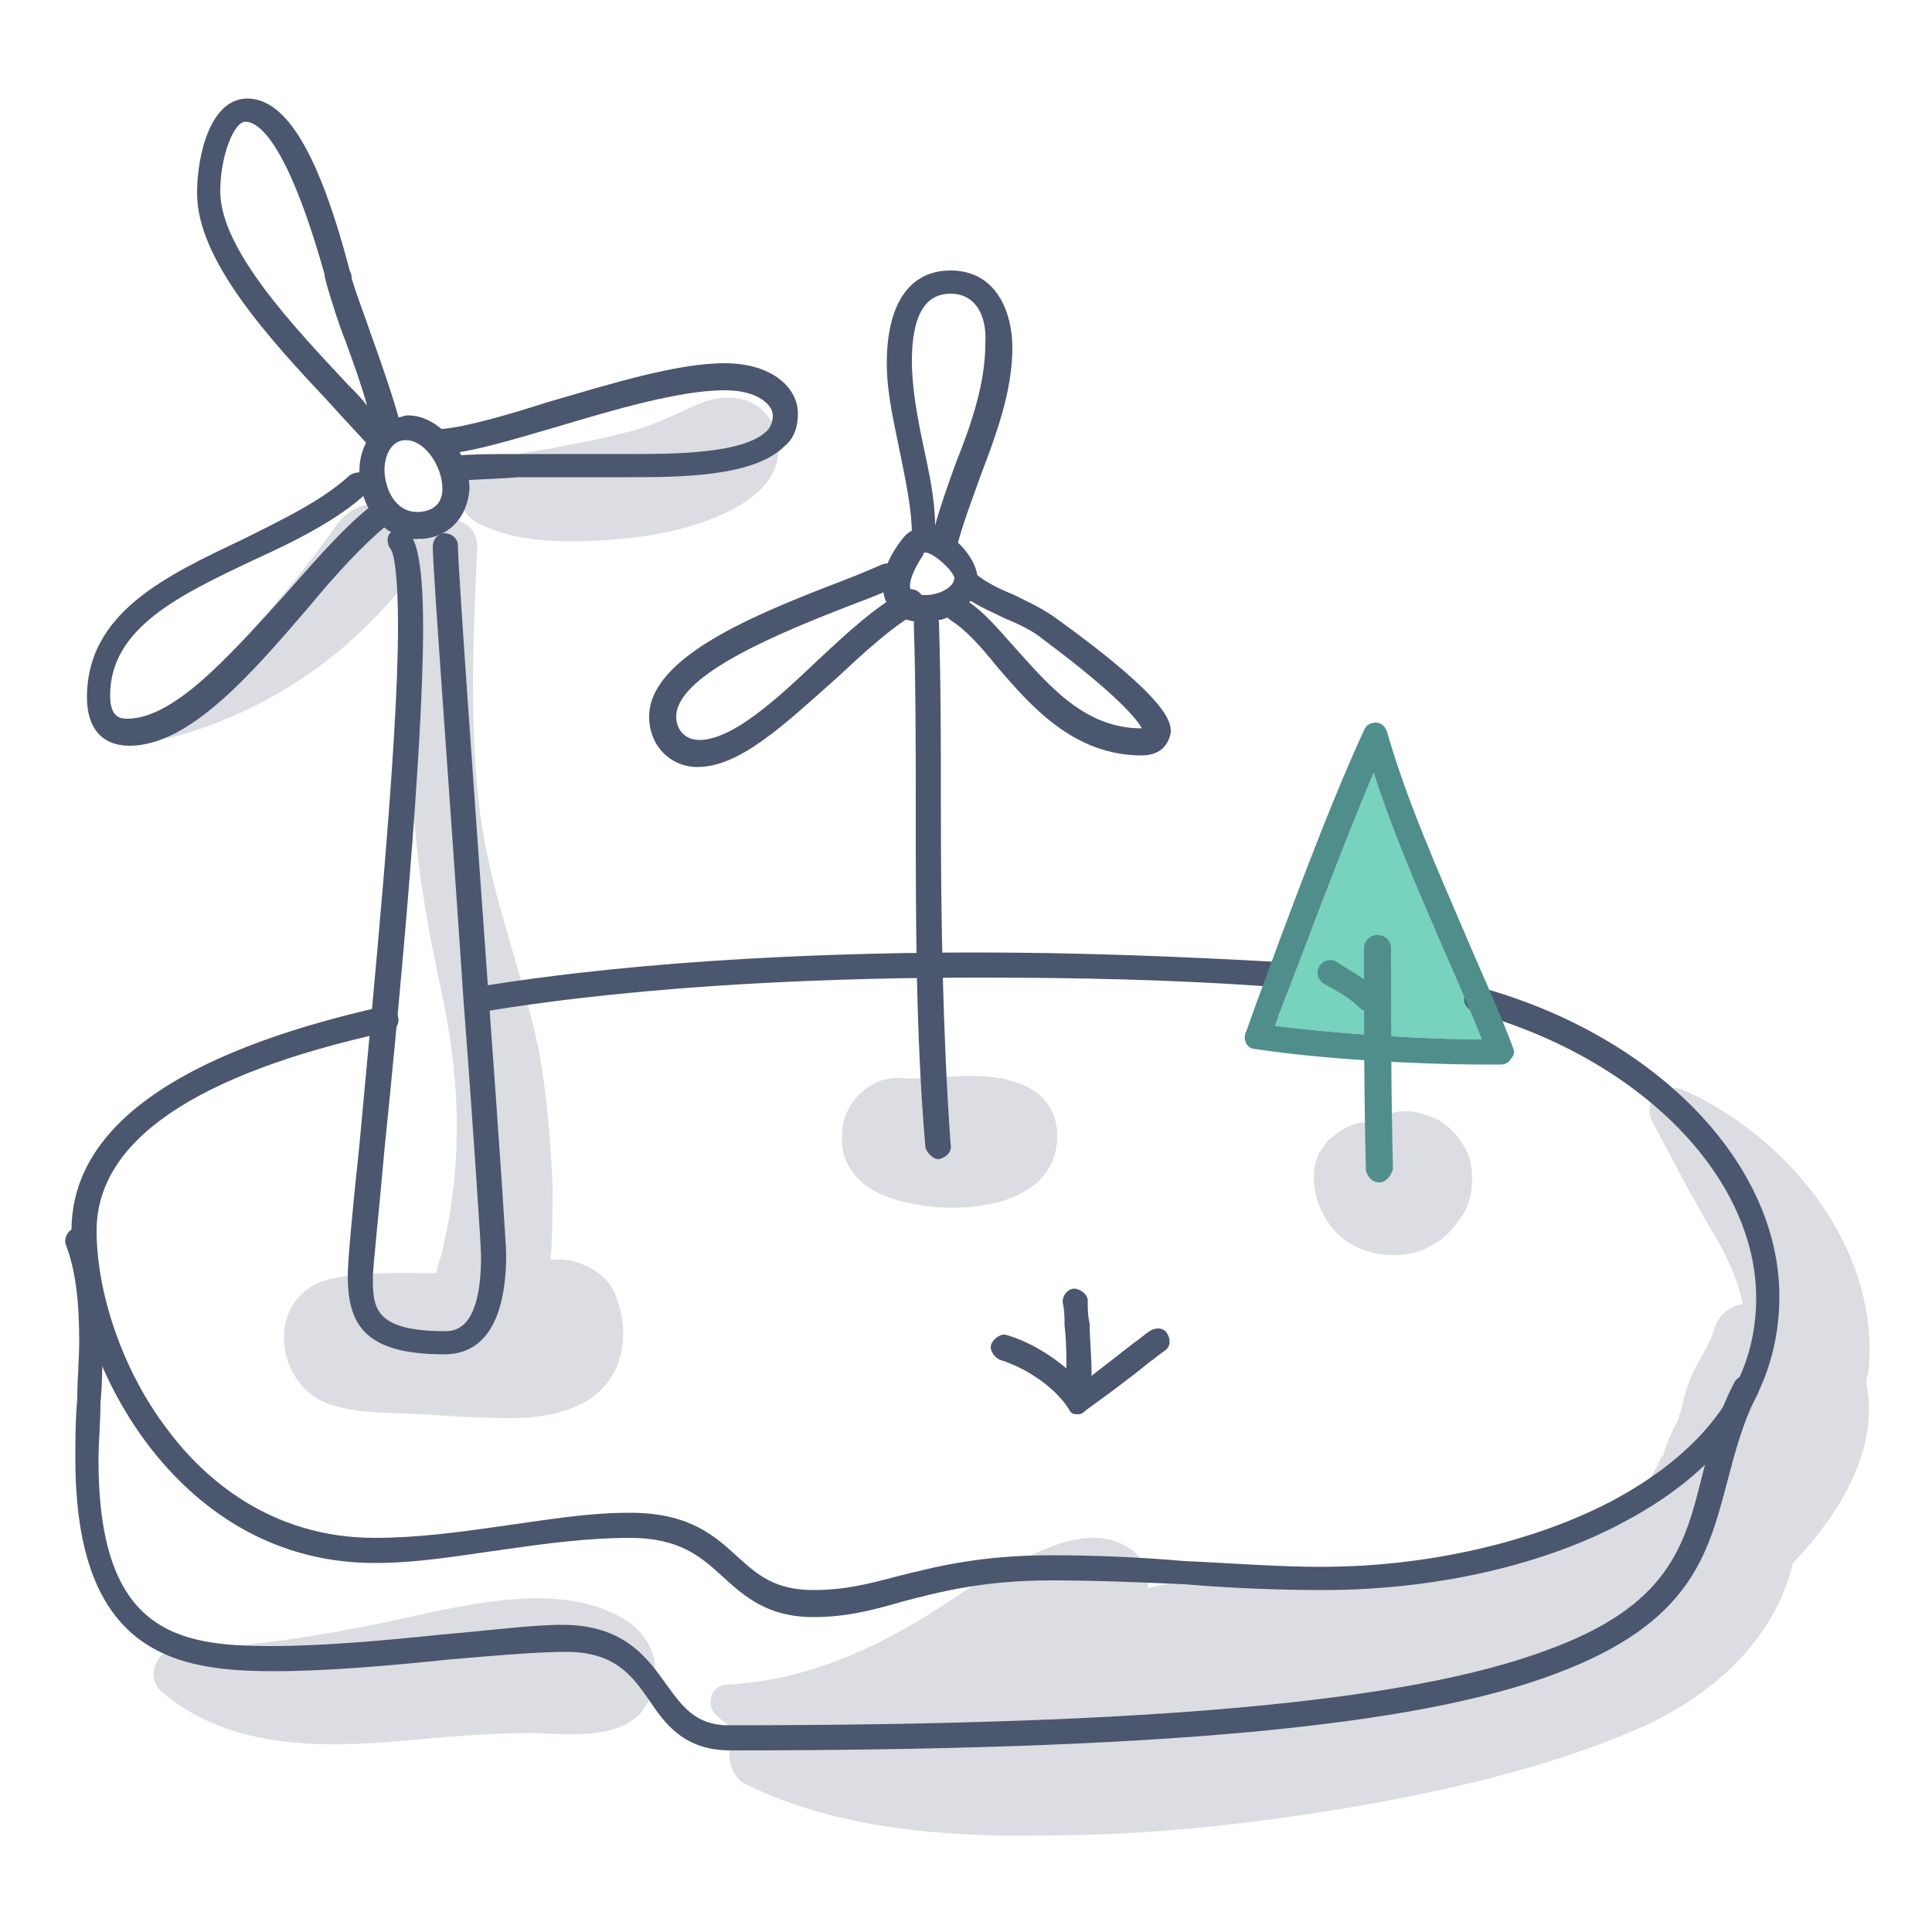
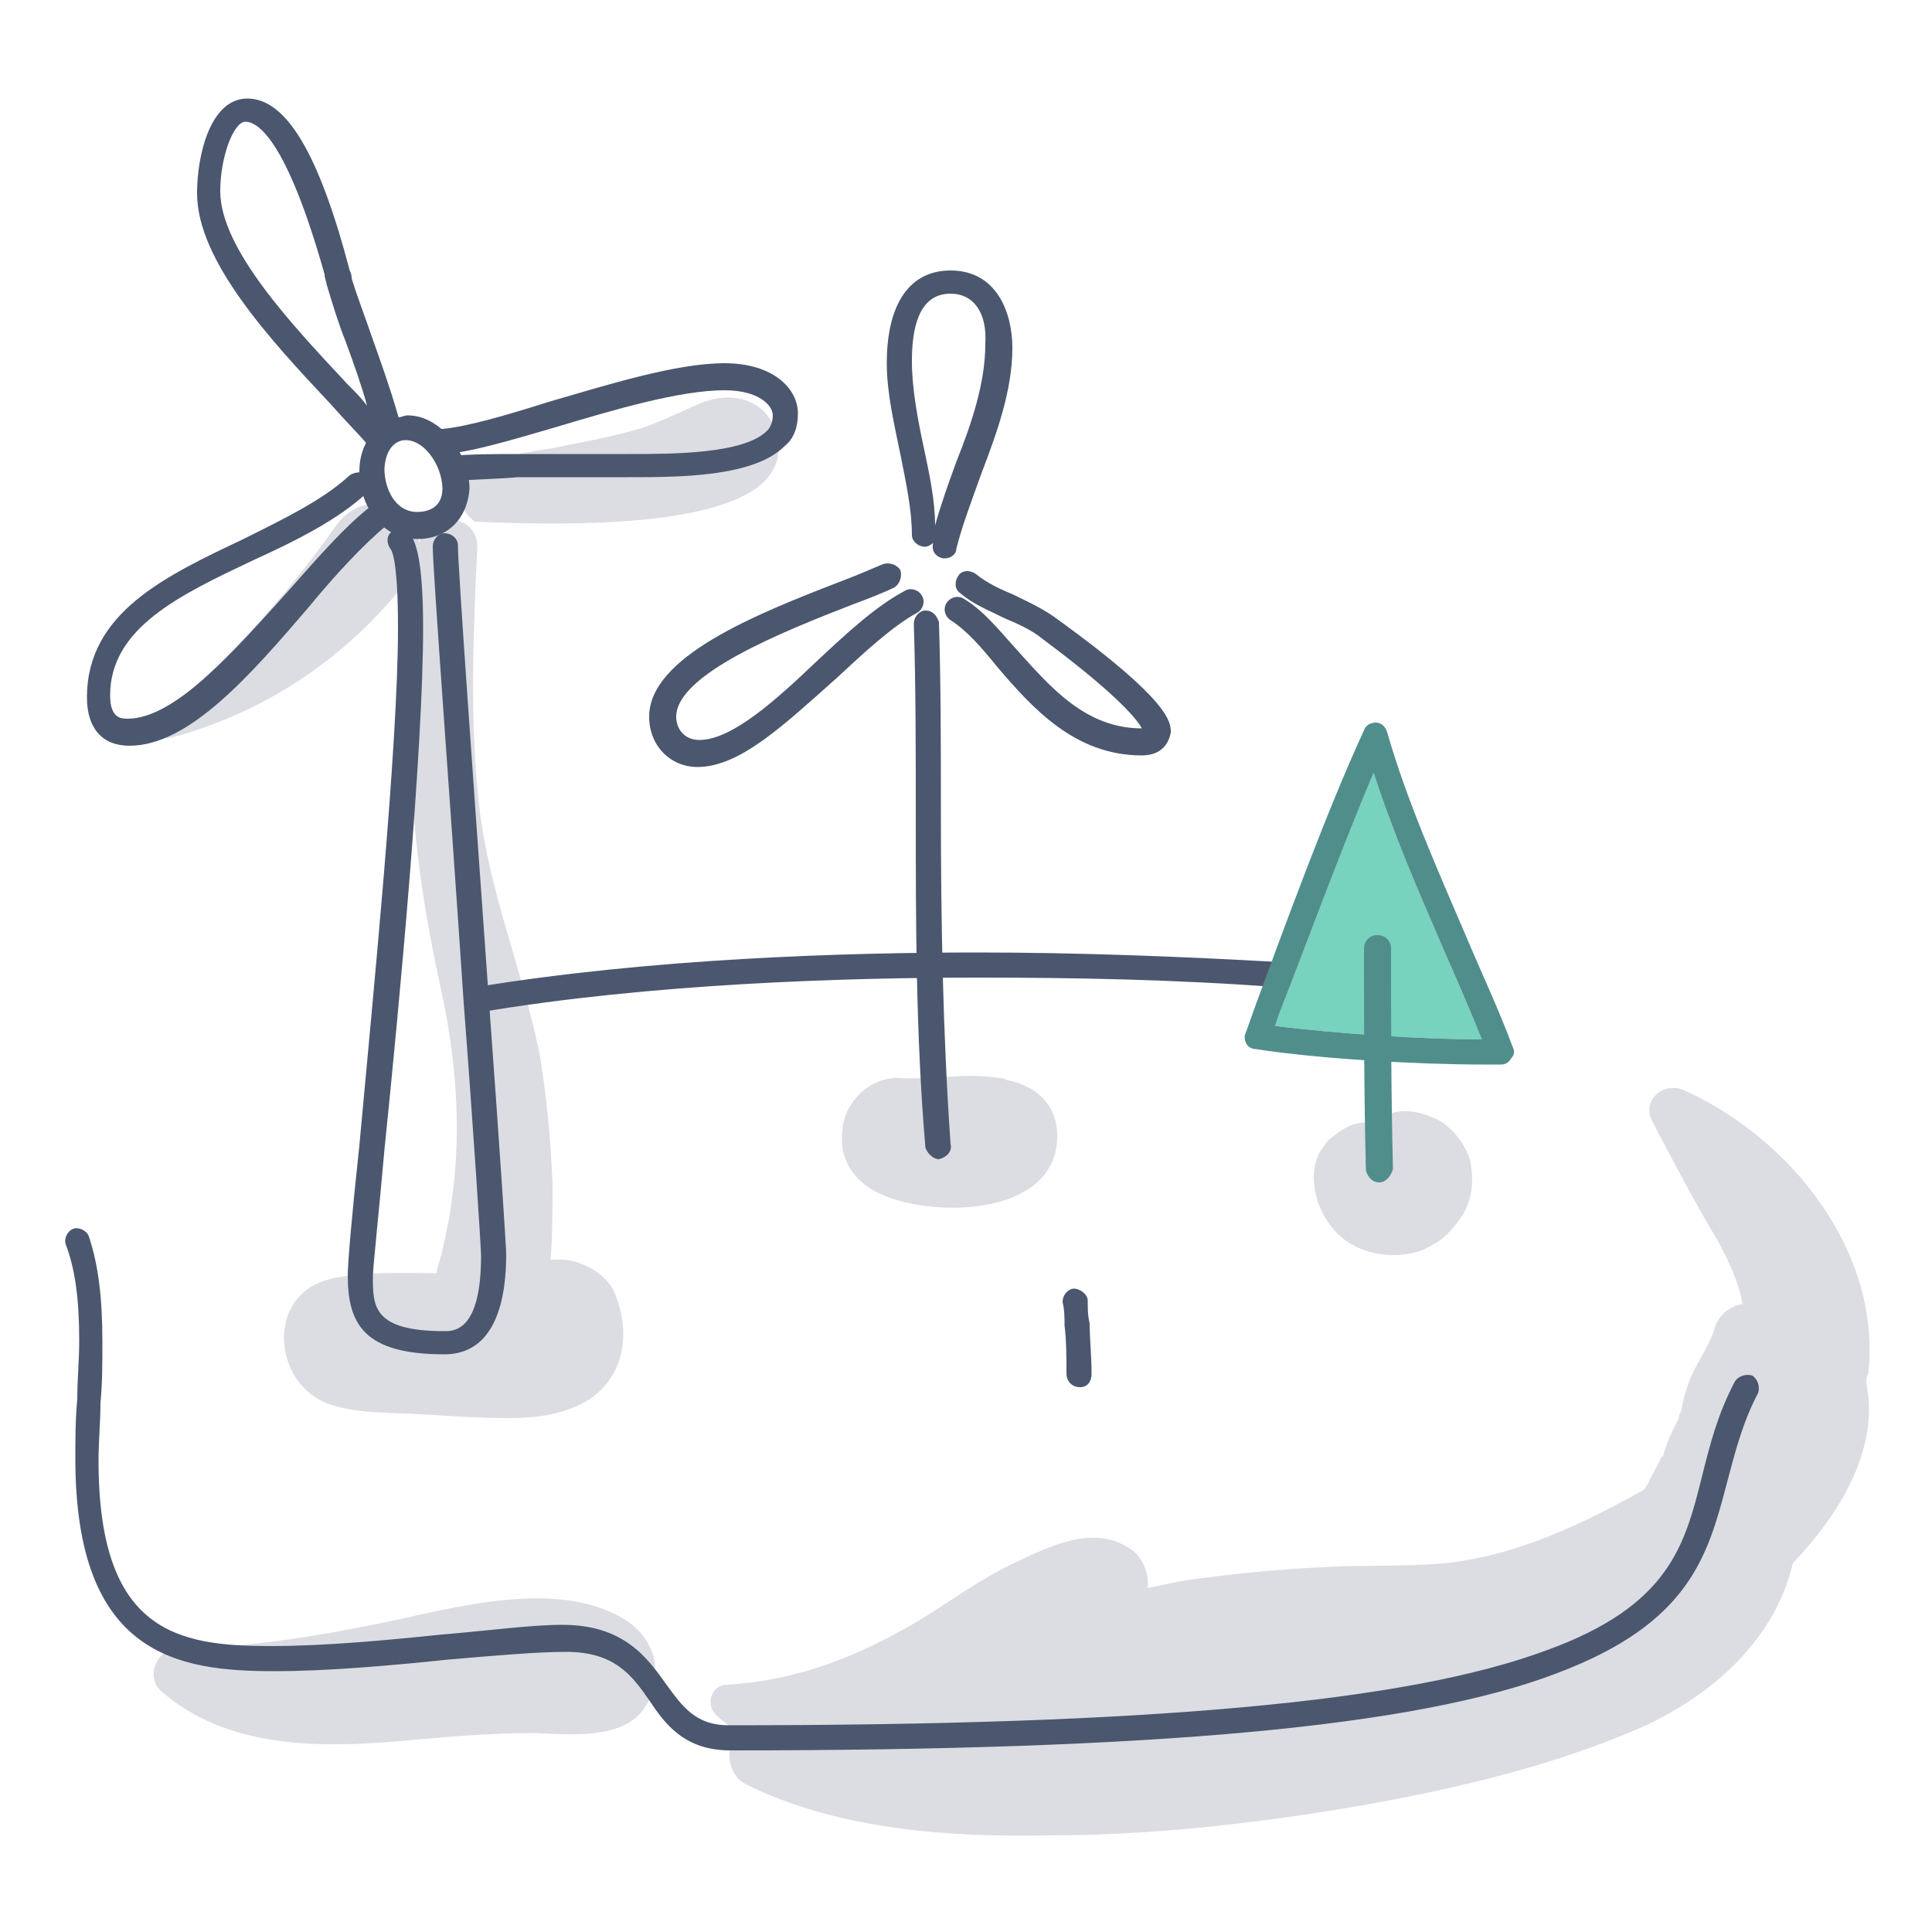
<svg xmlns="http://www.w3.org/2000/svg" version="1.1" id="Layer_1" x="0px" y="0px" viewBox="0 0 100 100" style="enable-background:new 0 0 100 100;" xml:space="preserve">
  <style type="text/css">
	.Drop_x0020_Shadow{fill:none;}
	.Outer_x0020_Glow_x0020_5_x0020_pt{fill:none;}
	.Blue_x0020_Neon{fill:none;stroke:#8AACDA;stroke-width:7;stroke-linecap:round;stroke-linejoin:round;}
	.Chrome_x0020_Highlight{fill:url(#SVGID_1_);stroke:#FFFFFF;stroke-width:0.363;stroke-miterlimit:1;}
	.Jive_GS{fill:#FFDD00;}
	.Alyssa_GS{fill:#A6D0E4;}
	.st0{fill:#77D2BE;}
	.st1{fill:#DBDDE2;}
	.st2{fill:#4B576E;}
	.st3{fill:#508E8C;}
</style>
  <linearGradient id="SVGID_1_" gradientUnits="userSpaceOnUse" x1="0" y1="0" x2="6.123234e-17" y2="-1">
    <stop offset="0" style="stop-color:#656565" />
    <stop offset="0.618" style="stop-color:#1B1B1B" />
    <stop offset="0.629" style="stop-color:#545454" />
    <stop offset="0.983" style="stop-color:#3E3E3E" />
  </linearGradient>
  <g>
    <path class="st0" d="M66,53.1c3.1,0.4,7.7,0.7,10.7,0.7c-0.6-1.5-1.3-3.1-2-4.7c-1.3-3-2.6-6-3.6-9.1c-1.7,4-3.6,9.2-4.9,12.5   L66,53.1z" />
    <path class="st1" d="M96.6,71.6c0-0.2,0-0.3,0.1-0.5c0.7-6.3-4-12.2-9.6-14.7C86,56,85,57,85.5,58c1.1,2.1,2.2,4.2,3.4,6.2   c0.6,1.1,1.1,2.2,1.3,3.3c-0.7,0.1-1.3,0.6-1.5,1.4c-0.3,0.9-1,1.8-1.3,2.7c-0.2,0.5-0.3,1-0.4,1.5c-0.1,0.1-0.1,0.2-0.1,0.3   c-0.1,0.2-0.2,0.4-0.3,0.6c-0.2,0.4-0.4,0.9-0.5,1.3c0,0,0,0.1-0.1,0.1c-0.2,0.5-0.5,0.9-0.7,1.4c-0.1,0.1-0.1,0.2-0.2,0.3   c-3.2,1.8-6.6,3.4-10.2,3.8c-2,0.2-4.1,0.1-6.1,0.2c-2.2,0.1-4.5,0.3-6.7,0.6c-0.9,0.1-1.8,0.3-2.7,0.5c0.1-0.8-0.3-1.7-1-2.1   c-1.9-1.2-4.2,0-5.9,0.8c-1.7,0.8-3.2,1.9-4.8,2.9c-3.2,1.9-6.4,3.2-10.1,3.4c-0.7,0-1.1,0.9-0.6,1.5c0.4,0.4,0.8,0.7,1.2,0.9   c-0.7,0.8-0.6,2.3,0.5,2.8c4.7,2.3,10.4,2.7,15.5,2.6c5.3,0,10.7-0.6,16-1.5c5.1-0.9,10.3-2.1,15-4.2c2.3-1.1,4.4-2.6,5.9-4.7   c0.8-1.1,1.4-2.4,1.7-3.7C95.2,78.4,97.3,75,96.6,71.6z" />
    <path class="st1" d="M32.3,83.8c-3.5-2.1-8.7-0.6-12.5,0.2c-3.5,0.7-7,1.3-10.6,1.3c-1,0-1.7,1.4-0.9,2.2c3.4,3,8.2,3,12.6,2.6   c2.2-0.2,4.5-0.4,6.7-0.4c2.6,0.1,6.1,0.5,6.3-3.1C34,85.5,33.3,84.4,32.3,83.8z" />
    <path class="st1" d="M31.8,66.9c-0.4-1-1.9-1.8-3-1.7c-0.1,0-0.2,0-0.3,0c0.1-1.3,0.1-2.7,0.1-3.9c-0.1-2.3-0.3-4.6-0.7-6.9   c-0.9-4.3-2.6-8.3-3.1-12.7c-0.5-4.4-0.3-8.9-0.1-13.3c0.1-1.9-2.6-2-3-0.3c-0.1-0.7-0.6-1.4-1.1-1.7c-1.2-0.7-2.5-0.2-3.2,0.8   c-2.6,3.7-5.7,7.1-9.2,10c-0.5,0.4,0,1.1,0.6,1c5.2-1.4,9.5-4.4,12.7-8.7c0.1-0.1,0.1-0.2,0.2-0.3c-0.2,3.6-0.5,7.1-0.4,10.7   c0.1,3.8,0.7,7.5,1.5,11.2c0.8,3.6,1.1,7.3,0.6,10.9c-0.1,0.9-0.3,1.8-0.5,2.7c0,0.2-0.3,0.9-0.3,1.2c-1.8,0-3.8-0.1-5.5,0.3   c-3.4,0.8-3,5.5,0,6.5c1.5,0.5,3.2,0.4,4.7,0.5c1.5,0.1,3.1,0.2,4.6,0.2c1.4,0,2.8-0.2,4-0.9C32.3,71.3,32.7,69,31.8,66.9z" />
    <path class="st1" d="M52.1,55.9c-0.1-0.1-0.3-0.1-0.4-0.1c-1.7-0.3-3.4,0.1-5.1,0c-1.5-0.1-2.9,1.2-3,2.7c-0.2,1.6,0.7,2.8,2.2,3.4   c2.7,1.1,8.5,1,8.9-2.7C54.9,57.3,53.7,56.2,52.1,55.9z" />
    <path class="st1" d="M76.1,60.1c-0.2-0.8-0.9-1.7-1.6-2.1c-0.8-0.4-1.8-0.7-2.7-0.3c-0.4,0.1-0.7,0.3-1,0.4c-0.1,0-0.2,0-0.3,0   c-0.7,0.1-1.1,0.4-1.6,0.8c-0.2,0.1-0.4,0.5-0.5,0.6c-0.3,0.4-0.4,1-0.4,1.5c0,0.4,0.1,0.8,0.2,1.2c0.5,1.3,1.3,2.2,2.7,2.6   c1.1,0.3,2.4,0.2,3.3-0.4c0.6-0.3,1.1-0.9,1.5-1.5C76.2,62.1,76.3,61.1,76.1,60.1z" />
-     <path class="st1" d="M40.2,22.5c-0.5-1.9-2.4-2.3-4-1.6c-1.2,0.5-2.3,1.1-3.5,1.4c-1.4,0.4-2.7,0.6-4.1,0.9c-1.3,0.2-2.8,0.4-4,1.1   c-1,0.6-1,2.1,0,2.7c2.3,1.3,5.8,1.1,8.4,0.8C35.5,27.5,41.1,26.1,40.2,22.5z" />
+     <path class="st1" d="M40.2,22.5c-0.5-1.9-2.4-2.3-4-1.6c-1.2,0.5-2.3,1.1-3.5,1.4c-1.4,0.4-2.7,0.6-4.1,0.9c-1.3,0.2-2.8,0.4-4,1.1   c-1,0.6-1,2.1,0,2.7C35.5,27.5,41.1,26.1,40.2,22.5z" />
    <g>
-       <path class="st2" d="M42.1,83.7c-2.4,0-3.6-1.1-4.7-2.1c-1.1-1-2.2-2-4.8-2c-2.2,0-4.4,0.3-6.5,0.6c-2.2,0.3-4.4,0.7-6.7,0.7    c-5.9,0-9.7-3.4-11.8-6.2c-2.4-3.2-3.9-7.4-3.9-11c0-5.3,5.4-9.2,16.1-11.6c0.4-0.1,0.7,0.1,0.8,0.5c0.1,0.4-0.1,0.7-0.5,0.8    C10,55.6,5,59.1,5,63.7C5,67,6.4,71,8.6,73.9c1.9,2.6,5.4,5.7,10.8,5.7c2.2,0,4.4-0.3,6.5-0.6c2.2-0.3,4.4-0.7,6.7-0.7    c3.1,0,4.4,1.2,5.6,2.3c1,0.9,1.9,1.7,3.9,1.7c1.6,0,2.8-0.3,4.3-0.7c2-0.5,4.3-1.1,8-1.1c2.3,0,4.6,0.1,6.9,0.3    c2.3,0.1,4.8,0.3,7.1,0.3c5.5,0,11.1-1.3,15.2-3.5c3.3-1.8,7.3-5,7.3-10.4c0-6.3-6-12.4-14.6-14.8c-0.3-0.1-0.6-0.5-0.5-0.8    c0.1-0.3,0.5-0.6,0.8-0.5c9.1,2.5,15.5,9.1,15.5,16c0,4.8-2.7,8.8-7.9,11.6C80,81,74.3,82.3,68.5,82.3c-2.4,0-4.8-0.1-7.2-0.3    c-2.3-0.1-4.6-0.2-6.9-0.2c-3.5,0-5.8,0.6-7.7,1.1C45.3,83.3,43.9,83.7,42.1,83.7z" />
-     </g>
+       </g>
    <g>
      <path class="st2" d="M24.7,52.5c-0.3,0-0.6-0.2-0.6-0.6c-0.1-0.4,0.2-0.7,0.5-0.8c9.1-1.5,19.2-1.8,26-1.8    c5.1,0,10.4,0.2,15.7,0.5c0.4,0,0.6,0.3,0.6,0.7c0,0.4-0.3,0.6-0.7,0.6c-5.3-0.4-10.5-0.5-15.6-0.5c-6.8,0-16.9,0.3-25.8,1.8    C24.7,52.5,24.7,52.5,24.7,52.5z" />
    </g>
    <g>
      <path class="st2" d="M37.8,90.6c-2.4,0-3.4-1.4-4.2-2.6c-0.9-1.3-1.8-2.5-4.3-2.5c-1.5,0-3.8,0.2-6.1,0.4c-2.9,0.3-6.2,0.6-9,0.6    c-5,0-10.3-0.8-10.3-11c0-1,0-2,0.1-3.1c0-1,0.1-2,0.1-3c0-2.1-0.2-3.7-0.7-5c-0.1-0.3,0.1-0.7,0.4-0.8c0.3-0.1,0.7,0.1,0.8,0.4    c0.5,1.5,0.7,3.2,0.7,5.5c0,1,0,2.1-0.1,3.1c0,1-0.1,2-0.1,3c0,8.9,4.1,9.6,8.9,9.6c2.8,0,6-0.3,8.9-0.6c2.4-0.2,4.6-0.5,6.2-0.5    c3.2,0,4.4,1.7,5.4,3.1c0.8,1.1,1.5,2.1,3.2,2.1c21.8,0,35.2-1.2,42.4-3.9c6.3-2.3,7.1-5.4,8-9c0.4-1.6,0.8-3.2,1.7-4.9    c0.2-0.3,0.6-0.4,0.9-0.3c0.3,0.2,0.4,0.6,0.3,0.9c-0.8,1.5-1.2,3.1-1.6,4.6c-1,3.8-1.9,7.3-8.8,9.9    C73.3,89.4,59.7,90.6,37.8,90.6z" />
    </g>
    <g>
      <path class="st2" d="M23,70.1c-4.2,0-5-1.6-5-4.1c0-0.6,0.2-3,0.6-6.7c0.7-7.7,2-20.6,2-26.8c0-3.4-0.3-4-0.4-4.1    c-0.2-0.3-0.2-0.7,0.1-0.9c0.3-0.2,0.7-0.2,0.9,0.1c0.3,0.4,0.7,1.3,0.7,4.9c0,6.3-1.2,19.2-2,27c-0.3,3.4-0.6,6.1-0.6,6.6    c0,1.5,0,2.8,3.7,2.8c0.5,0,1.9,0,1.9-3.9c0-0.4-0.4-6.6-0.9-13.1c-0.7-10.5-1.6-22.4-1.6-23.6c0-0.4,0.3-0.7,0.6-0.7    c0.4,0,0.7,0.3,0.7,0.6c0,1.2,0.9,13.6,1.6,23.5c0.6,8.2,0.9,12.9,0.9,13.2C26.2,68.3,25.1,70.1,23,70.1z" />
    </g>
    <g>
      <path class="st2" d="M21.6,27.9c-1.9,0-3-1.8-3-3.5c0-1.4,0.8-2.5,2-2.8c0.2,0,0.3-0.1,0.5-0.1c1.8,0,3.2,2.1,3.2,3.8    C24.2,26.8,23.2,27.9,21.6,27.9z M20.8,22.8C20,23,19.9,24,19.9,24.3c0,0.9,0.5,2.2,1.7,2.2c0.5,0,1.3-0.2,1.3-1.2    C22.9,24.1,21.9,22.6,20.8,22.8z" />
    </g>
    <g>
      <path class="st2" d="M6.7,38.6c-1.4,0-2.2-0.9-2.2-2.5c0-4.4,4.1-6.3,8.1-8.2c2-1,4.1-2,5.5-3.3c0.3-0.2,0.7-0.2,0.9,0    c0.2,0.3,0.2,0.7,0,0.9c-1.5,1.4-3.7,2.5-5.9,3.5c-3.8,1.8-7.4,3.5-7.4,7c0,1.2,0.6,1.2,0.9,1.2c2.5,0,5.6-3.6,8.4-6.7    c1.5-1.7,2.9-3.3,4.2-4.3c0.3-0.2,0.7-0.2,0.9,0.1c0.2,0.3,0.2,0.7-0.1,0.9c-1.2,1-2.6,2.5-4,4.2C13,34.9,9.8,38.6,6.7,38.6z" />
    </g>
    <g>
      <path class="st2" d="M23.5,24.9c-0.3,0-0.6-0.3-0.7-0.6c0-0.4,0.2-0.7,0.6-0.7c1-0.1,2.2-0.1,3.5-0.1c0.9,0,1.8,0,2.7,0    c0.9,0,1.8,0,2.7,0l0.3,0c2.2,0,5.9,0,7.1-1.2c0.2-0.2,0.3-0.5,0.3-0.8c0-0.5-0.7-1.3-2.5-1.3c-2.3,0-5.7,1-8.7,1.9    c-2.4,0.7-4.4,1.3-5.8,1.4c-0.4,0-0.7-0.2-0.7-0.6c0-0.4,0.2-0.7,0.6-0.7c1.2-0.1,3.3-0.7,5.5-1.4c3.1-0.9,6.6-2,9.1-2    c2.5,0,3.8,1.3,3.8,2.6c0,0.7-0.2,1.3-0.7,1.7c-1.6,1.6-5.5,1.6-8.1,1.6l-0.3,0c-0.9,0-1.8,0-2.7,0c-0.9,0-1.8,0-2.7,0    C25.7,24.8,24.6,24.8,23.5,24.9C23.5,24.9,23.5,24.9,23.5,24.9z" />
    </g>
    <g>
      <path class="st2" d="M19.6,23.3c-0.2,0-0.4-0.1-0.5-0.2c-0.5-0.6-1.3-1.4-2-2.2c-3.1-3.3-6.9-7.4-6.9-10.9c0-2,0.7-4.9,2.6-4.9    c2,0,3.7,2.8,5.3,8.9c0.1,0.2,0.1,0.3,0.1,0.4c0.3,1,0.7,2,1,2.9c0.5,1.4,1,2.8,1.4,4.2c0.1,0.3-0.1,0.6-0.4,0.8    c0.2,0.3,0.2,0.7-0.1,0.9C19.9,23.2,19.8,23.3,19.6,23.3z M12.7,6.3c-0.6,0-1.3,1.8-1.3,3.6c0,3,3.8,7,6.6,10    c0.4,0.4,0.7,0.7,1,1.1c-0.3-1.1-0.7-2.2-1.1-3.3c-0.4-1-0.7-2-1-3c0-0.1-0.1-0.3-0.1-0.5C14.8,7.1,13.3,6.3,12.7,6.3z" />
    </g>
    <g>
-       <path class="st2" d="M47.8,32.2c-1.3,0-2.1-0.7-2.1-1.9c0-0.7,0.3-1.5,1-2.4c0.3-0.4,0.7-0.6,1.2-0.6c1.2,0,2.7,1.5,2.7,2.7    C50.6,31.4,49.1,32.2,47.8,32.2z M47.9,28.6c-0.1,0-0.1,0-0.1,0.1c-0.6,0.9-0.7,1.4-0.7,1.6c0,0.4,0.3,0.5,0.8,0.5    c0.7,0,1.5-0.4,1.5-0.9C49.3,29.5,48.3,28.6,47.9,28.6z" />
-     </g>
+       </g>
    <g>
      <path class="st2" d="M36.1,39.7c-1.4,0-2.5-1.1-2.5-2.6c0-3.1,5.5-5.3,9.9-7c0.8-0.3,1.5-0.6,2.2-0.9c0.3-0.1,0.7,0,0.9,0.3    c0.1,0.3,0,0.7-0.3,0.9c-0.6,0.3-1.4,0.6-2.2,0.9c-3.6,1.4-9.1,3.6-9.1,5.8c0,0.6,0.4,1.2,1.2,1.2c1.7,0,4-2.1,6.1-4.1    c1.5-1.4,3-2.8,4.5-3.6c0.3-0.2,0.7-0.1,0.9,0.2c0.2,0.3,0.1,0.7-0.2,0.9c-1.3,0.7-2.8,2.1-4.2,3.4C40.6,37.5,38.3,39.7,36.1,39.7    z" />
    </g>
    <g>
      <path class="st2" d="M48.9,28.9c0,0-0.1,0-0.1,0c-0.4-0.1-0.6-0.4-0.5-0.8c0,0,0,0,0,0c-0.1,0.1-0.3,0.2-0.4,0.2    c-0.4,0-0.7-0.3-0.7-0.6c0-1.3-0.3-2.7-0.6-4.2c-0.3-1.5-0.7-3.1-0.7-4.7c0-3.1,1.2-4.8,3.3-4.8c2.4,0,3.2,2.2,3.2,4    c0,2.2-0.8,4.4-1.6,6.5c-0.5,1.4-1,2.7-1.3,3.9C49.5,28.7,49.2,28.9,48.9,28.9z M49.2,15.2c-1.7,0-2,1.9-2,3.5    c0,1.4,0.3,3,0.6,4.4c0.3,1.4,0.6,2.8,0.6,4.1c0.3-1.1,0.7-2.2,1.1-3.3c0.8-2,1.5-4.1,1.5-6.1C51.1,16.2,50.4,15.2,49.2,15.2z" />
    </g>
    <g>
      <path class="st2" d="M59.1,39.1c-3.5,0-5.7-2.5-7.5-4.6c-0.8-1-1.6-1.9-2.4-2.4c-0.3-0.2-0.4-0.6-0.2-0.9c0.2-0.3,0.6-0.4,0.9-0.2    c1,0.6,1.8,1.6,2.7,2.6c1.8,2,3.6,4.1,6.5,4.1c-0.2-0.4-1.2-1.7-5.1-4.6c-0.6-0.5-1.3-0.8-2-1.1c-0.8-0.4-1.6-0.7-2.3-1.3    c-0.3-0.2-0.3-0.6-0.1-0.9c0.2-0.3,0.6-0.3,0.9-0.1c0.6,0.5,1.3,0.8,2,1.1c0.8,0.4,1.5,0.7,2.3,1.3c5.8,4.2,5.8,5.3,5.8,5.8    C60.5,38.5,60.1,39.1,59.1,39.1z" />
    </g>
    <g>
      <path class="st2" d="M48.6,60c-0.3,0-0.6-0.3-0.7-0.6c-0.5-5.8-0.5-11.7-0.5-17.4c0-3.2,0-6.5-0.1-9.7c0-0.4,0.3-0.7,0.6-0.7    c0,0,0,0,0,0c0.4,0,0.6,0.3,0.7,0.6c0.1,3.2,0.1,6.5,0.1,9.7c0,5.7,0.1,11.6,0.5,17.3C49.3,59.6,49,59.9,48.6,60    C48.7,60,48.6,60,48.6,60z" />
    </g>
    <g>
      <path class="st3" d="M76.8,55.1c-3.5,0-8.6-0.3-11.8-0.8c-0.2,0-0.4-0.1-0.5-0.3c-0.1-0.2-0.1-0.4,0-0.6L65,52    c1.4-3.8,3.7-10.1,5.6-14.2c0.1-0.3,0.4-0.4,0.6-0.4c0.3,0,0.5,0.2,0.6,0.5c1,3.5,2.6,7.1,4.1,10.6c0.8,1.9,1.7,3.8,2.4,5.7    c0.1,0.2,0.1,0.4-0.1,0.6c-0.1,0.2-0.3,0.3-0.5,0.3C77.4,55.1,77.1,55.1,76.8,55.1z M66,53.1c3.1,0.4,7.7,0.7,10.7,0.7    c-0.6-1.5-1.3-3.1-2-4.7c-1.3-3-2.6-6-3.6-9.1c-1.7,4-3.6,9.2-4.9,12.5L66,53.1z" />
    </g>
    <g>
      <path class="st3" d="M71.4,61.2c-0.4,0-0.6-0.3-0.7-0.6c-0.1-3.9-0.1-7.8-0.1-11.5c0-0.4,0.3-0.7,0.7-0.7c0.4,0,0.7,0.3,0.7,0.7    c0,3.7,0,7.5,0.1,11.4C72,60.9,71.7,61.2,71.4,61.2C71.4,61.2,71.4,61.2,71.4,61.2z" />
    </g>
    <g>
-       <path class="st3" d="M70.7,52.3c-0.2,0-0.3-0.1-0.4-0.2c-0.5-0.5-1.1-0.8-1.8-1.2c-0.3-0.2-0.4-0.6-0.2-0.9    c0.2-0.3,0.6-0.4,0.9-0.2c0.6,0.4,1.4,0.8,2,1.4c0.3,0.2,0.3,0.7,0,0.9C71,52.3,70.9,52.3,70.7,52.3z" />
-     </g>
+       </g>
    <g>
-       <path class="st2" d="M55.8,73.2c0,0-0.1,0-0.1,0c-0.2,0-0.3-0.1-0.4-0.3c-0.7-1.1-2.2-2.1-3.5-2.5c-0.3-0.1-0.6-0.5-0.5-0.8    c0.1-0.3,0.5-0.6,0.8-0.5c1.4,0.4,2.9,1.4,3.9,2.5c0.9-0.7,1.8-1.4,2.7-2.1c0.3-0.2,0.5-0.4,0.8-0.6c0.3-0.2,0.7-0.2,0.9,0.1    c0.2,0.3,0.2,0.7-0.1,0.9c-0.3,0.2-0.5,0.4-0.8,0.6c-1.1,0.9-2.2,1.7-3.3,2.5C56,73.2,55.9,73.2,55.8,73.2z" />
-     </g>
+       </g>
    <g>
      <path class="st2" d="M55.9,71.8c-0.4,0-0.7-0.3-0.7-0.7c0-0.8,0-1.7-0.1-2.5c0-0.4,0-0.8-0.1-1.2c0-0.4,0.3-0.7,0.6-0.7    c0.3,0,0.7,0.3,0.7,0.6c0,0.4,0,0.8,0.1,1.2c0,0.8,0.1,1.7,0.1,2.6C56.5,71.5,56.3,71.8,55.9,71.8z" />
    </g>
  </g>
</svg>